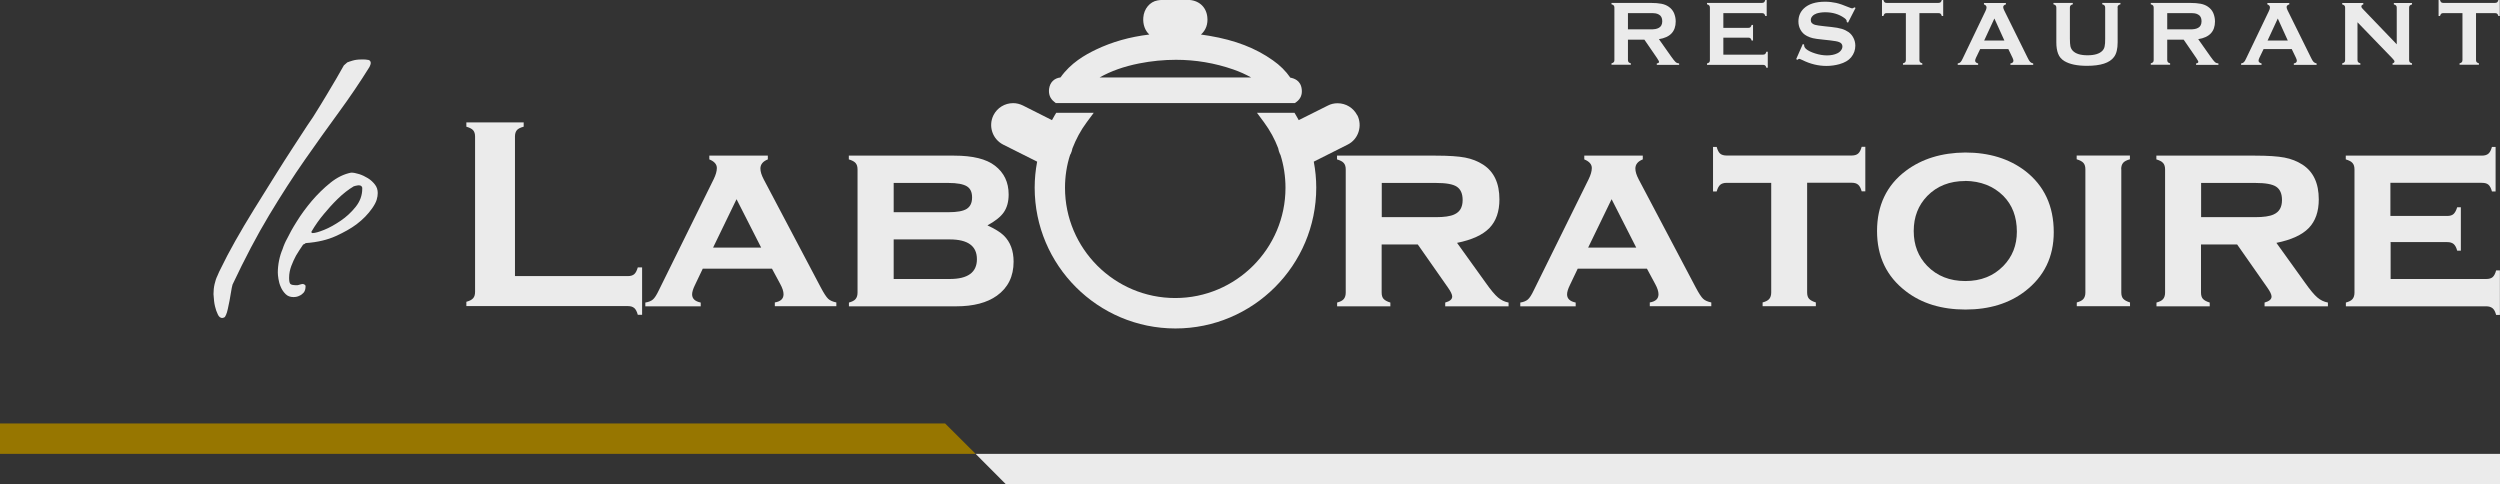
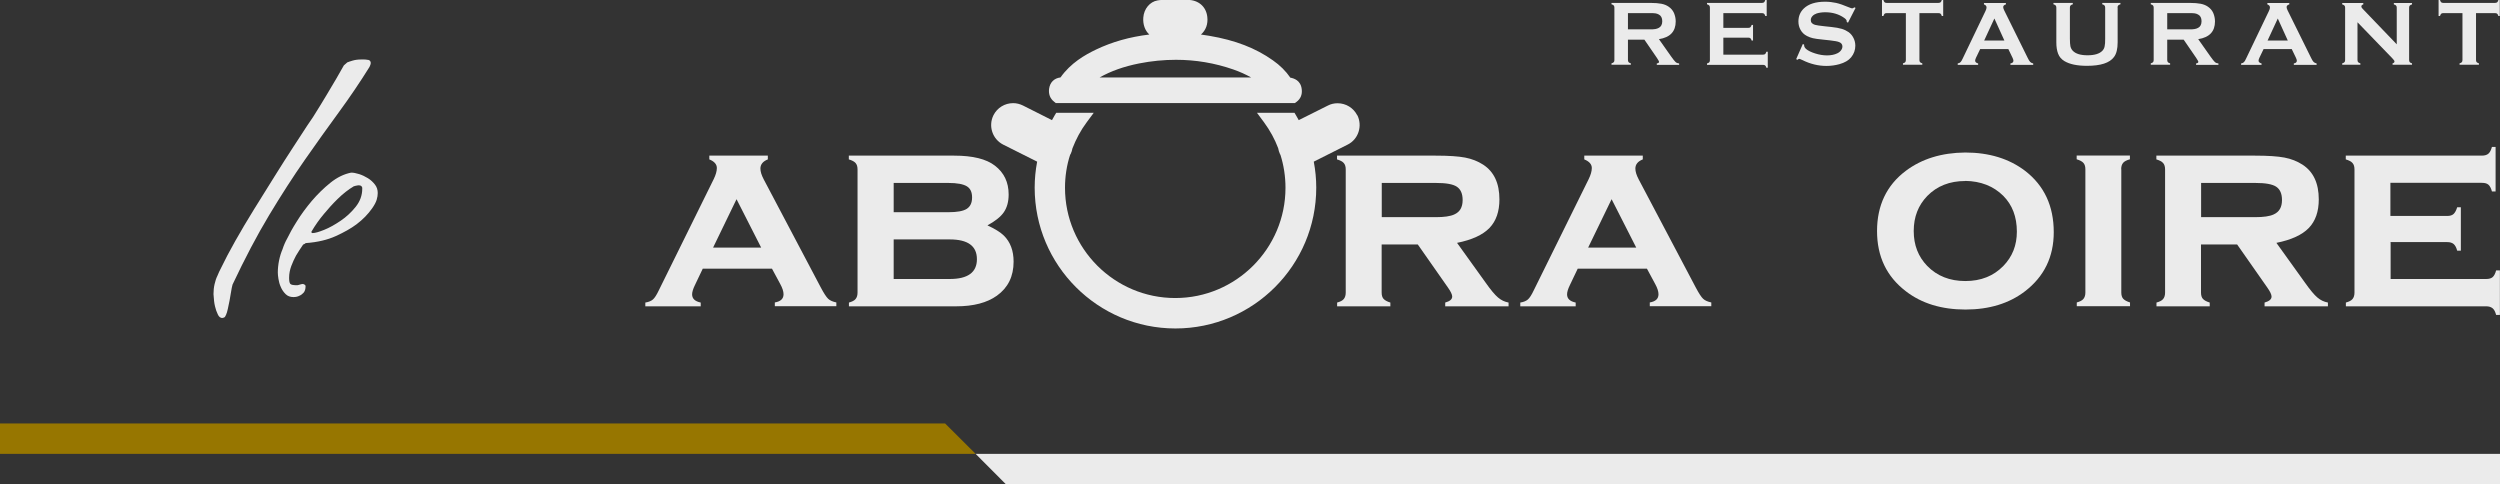
<svg xmlns="http://www.w3.org/2000/svg" id="Calque_2" data-name="Calque 2" viewBox="0 0 232.44 45.04">
  <rect x="0" y="0" width="232.44" height="45.04" fill="#333333" stroke="none" />
  <defs>
    <style>
      .cls-1 {
        fill: #ebebeb;
      }

      .cls-1, .cls-2 {
        stroke-width: 0px;
      }

      .cls-2 {
        fill: #977600;
      }
    </style>
  </defs>
  <g id="grafica">
    <g>
      <polygon class="cls-2" points="87.87 39.37 90.71 42.2 0 42.2 0 39.37 87.87 39.37" />
      <polygon class="cls-1" points="93.54 45.04 90.71 42.2 232.44 42.2 232.44 45.04 93.54 45.04" />
      <g>
        <g>
          <path class="cls-1" d="M151.36,3.67v1.91c0,.08.02.15.06.2.04.05.11.08.21.11v.13h-1.8v-.13c.1-.03.17-.06.21-.11.04-.04.06-.11.06-.19V.71c0-.09-.02-.15-.06-.2-.04-.05-.11-.08-.21-.11v-.13h3.6c.44,0,.79.03,1.04.08.26.05.48.14.67.27.22.15.39.34.5.59.1.24.16.5.16.78,0,.94-.52,1.49-1.56,1.65l1.12,1.59c.2.28.34.46.43.54.09.08.2.12.33.13v.13h-2.08v-.13c.14-.02.21-.07.21-.15,0-.05-.07-.17-.2-.37l-1.16-1.69h-1.54ZM151.36,2.73h1.94c.29,0,.49,0,.61-.03s.23-.05.32-.11c.21-.11.32-.32.32-.62s-.11-.51-.32-.62c-.1-.06-.21-.09-.32-.11-.11-.02-.32-.02-.61-.02h-1.94v1.51Z" />
          <path class="cls-1" d="M160.23,3.5v1.58h3.7c.08,0,.15-.02.19-.06.04-.04.08-.11.11-.21h.13v1.49h-.13c-.03-.1-.06-.17-.11-.21-.05-.04-.11-.06-.19-.06h-5.22v-.13c.1-.03.17-.06.21-.11.04-.04.06-.11.06-.2V.71c0-.09-.02-.15-.06-.2-.04-.05-.11-.08-.21-.11v-.13h5.12c.08,0,.15-.02.19-.06.04-.04.08-.11.11-.21h.13v1.49h-.13c-.03-.1-.06-.17-.11-.21-.05-.04-.11-.06-.19-.06h-3.6v1.37h2.33c.08,0,.15-.02.19-.06.04-.04.08-.11.11-.21h.13v1.45h-.13c-.03-.1-.06-.17-.11-.21-.05-.04-.11-.06-.19-.06h-2.33Z" />
          <path class="cls-1" d="M172.51.76l-.69,1.35-.12-.07s0-.05,0-.07c0-.1-.08-.2-.24-.31-.5-.35-1.09-.52-1.76-.52-.3,0-.56.04-.79.11-.17.06-.3.14-.4.25-.1.11-.15.23-.15.37,0,.22.13.36.39.44.13.04.42.08.87.13l.66.07c.39.04.71.1.95.17.24.07.46.18.65.31.19.14.34.32.45.54.11.22.17.46.17.72,0,.4-.13.76-.39,1.08-.24.29-.6.5-1.1.64-.37.1-.77.16-1.19.16-.76,0-1.51-.18-2.25-.55-.16-.07-.25-.11-.28-.11-.04,0-.09.03-.17.09l-.12-.06.62-1.41.12.06v.05c0,.13.06.24.18.35.18.16.47.3.85.42.38.12.74.18,1.09.18.37,0,.69-.06.96-.19.15-.07.26-.16.35-.28s.13-.24.13-.36c0-.19-.1-.33-.31-.41-.14-.06-.43-.11-.87-.16l-.65-.07c-.44-.04-.74-.09-.92-.13-.18-.04-.36-.11-.54-.2-.26-.13-.46-.32-.6-.57-.13-.23-.2-.49-.2-.78,0-.49.17-.89.5-1.21.44-.42,1.1-.63,1.97-.63.37,0,.71.04,1.03.11.32.07.71.21,1.19.41.16.06.26.1.3.1.06,0,.13-.03.21-.1l.12.06Z" />
          <path class="cls-1" d="M178.46,1.22v4.36c0,.09.02.15.06.2.04.04.11.08.21.11v.13h-1.8v-.13c.1-.03.17-.06.21-.11s.06-.11.06-.2V1.22h-1.79c-.08,0-.15.02-.19.06s-.08.11-.11.21h-.13V0h.13c.03.1.07.17.11.21.04.04.11.06.19.06h4.82c.09,0,.15-.02.2-.06.05-.04.08-.11.11-.21h.13v1.49h-.13c-.03-.1-.06-.17-.11-.21-.04-.04-.11-.06-.2-.06h-1.78Z" />
-           <path class="cls-1" d="M186.72,4.56h-2.61l-.39.81c-.05.11-.08.2-.08.27,0,.12.09.21.28.26v.13h-1.9v-.13c.11-.02.2-.06.26-.12s.13-.17.2-.33l2.12-4.42c.07-.14.1-.25.1-.34,0-.13-.08-.22-.24-.28v-.13h2.04v.13c-.17.05-.25.13-.25.25,0,.08.03.17.08.28l2.19,4.43c.09.19.17.32.24.39.07.07.16.11.28.14v.13h-2.12v-.13c.19-.03.28-.12.28-.26,0-.06-.03-.15-.08-.26l-.39-.81ZM186.36,3.77l-.93-2.05-.95,2.05h1.88Z" />
+           <path class="cls-1" d="M186.72,4.56h-2.61l-.39.81c-.05.11-.08.2-.08.27,0,.12.09.21.28.26v.13h-1.9v-.13c.11-.02.2-.06.26-.12s.13-.17.2-.33l2.12-4.42c.07-.14.1-.25.1-.34,0-.13-.08-.22-.24-.28v-.13h2.04v.13c-.17.05-.25.13-.25.25,0,.08.03.17.08.28l2.19,4.43c.09.19.17.32.24.39.07.07.16.11.28.14v.13h-2.12v-.13c.19-.03.28-.12.28-.26,0-.06-.03-.15-.08-.26l-.39-.81M186.36,3.77l-.93-2.05-.95,2.05h1.88Z" />
          <path class="cls-1" d="M196.89.71v3.22c0,.61-.11,1.07-.34,1.37-.4.55-1.24.82-2.51.82-.92,0-1.62-.15-2.1-.44-.28-.17-.48-.4-.59-.7-.11-.29-.16-.64-.16-1.04V.71c0-.09-.02-.15-.06-.2-.04-.05-.11-.08-.21-.11v-.13h1.8v.13c-.1.03-.17.06-.21.11-.04.05-.06.11-.06.2v2.87c0,.33.02.58.05.73.04.16.11.29.21.4.27.29.73.43,1.38.43s1.12-.14,1.39-.43c.1-.11.17-.24.2-.4.04-.16.05-.4.05-.73V.71c0-.09-.02-.15-.06-.2-.04-.05-.11-.08-.21-.11v-.13h1.69v.13c-.1.03-.17.06-.21.11-.04.04-.06.11-.06.2Z" />
          <path class="cls-1" d="M201.5,3.67v1.91c0,.08.02.15.06.2.04.05.11.08.21.11v.13h-1.8v-.13c.1-.03.17-.06.21-.11.04-.04.06-.11.06-.19V.71c0-.09-.02-.15-.06-.2-.04-.05-.11-.08-.21-.11v-.13h3.6c.44,0,.79.03,1.04.08.26.05.48.14.67.27.22.15.39.34.5.59.1.24.16.5.16.78,0,.94-.52,1.49-1.56,1.65l1.12,1.59c.2.28.34.46.43.54.09.08.2.12.33.13v.13h-2.08v-.13c.14-.02.21-.07.21-.15,0-.05-.07-.17-.2-.37l-1.16-1.69h-1.54ZM201.5,2.73h1.94c.29,0,.49,0,.61-.03s.23-.05.32-.11c.21-.11.32-.32.32-.62s-.11-.51-.32-.62c-.1-.06-.21-.09-.32-.11-.11-.02-.32-.02-.61-.02h-1.94v1.51Z" />
          <path class="cls-1" d="M213.07,4.56h-2.61l-.39.81c-.05.11-.08.2-.08.27,0,.12.09.21.28.26v.13h-1.9v-.13c.11-.02.2-.06.26-.12s.13-.17.2-.33l2.12-4.42c.07-.14.1-.25.1-.34,0-.13-.08-.22-.24-.28v-.13h2.04v.13c-.17.05-.25.13-.25.25,0,.08.03.17.08.28l2.19,4.43c.09.19.17.32.24.39.07.07.16.11.28.14v.13h-2.12v-.13c.19-.03.28-.12.28-.26,0-.06-.03-.15-.08-.26l-.39-.81ZM212.71,3.77l-.93-2.05-.95,2.05h1.88Z" />
          <path class="cls-1" d="M219.19,2.08v3.5c0,.09.02.15.06.2.04.04.11.08.21.11v.13h-1.69v-.13c.1-.03.17-.06.21-.11.04-.04.06-.11.06-.2V.71c0-.08-.02-.15-.06-.19-.04-.05-.11-.08-.21-.11v-.13h1.96v.13c-.12.03-.18.1-.18.19,0,.07.04.14.12.22l3.17,3.3V.71c0-.08-.02-.15-.06-.19-.04-.05-.11-.08-.21-.11v-.13h1.69v.13c-.1.03-.17.06-.21.11-.04.04-.06.11-.06.19v4.87c0,.09.02.15.06.2s.11.08.21.11v.13h-1.81v-.13c.12-.03.18-.09.18-.18,0-.06-.07-.15-.21-.3l-3.22-3.33Z" />
          <path class="cls-1" d="M230.21,1.22v4.36c0,.09.02.15.06.2.04.04.11.08.21.11v.13h-1.8v-.13c.1-.03.17-.06.21-.11s.06-.11.06-.2V1.22h-1.79c-.08,0-.15.02-.19.06s-.08.11-.11.21h-.13V0h.13c.03.1.07.17.11.21.04.04.11.06.19.06h4.82c.09,0,.15-.02.2-.06.05-.04.08-.11.11-.21h.13v1.49h-.13c-.03-.1-.06-.17-.11-.21-.04-.04-.11-.06-.2-.06h-1.78Z" />
        </g>
        <g>
          <path class="cls-1" d="M20.69,29.57c-.19,0-.34-.11-.44-.34-.11-.23-.2-.48-.26-.75-.07-.27-.11-.65-.14-1.13,0-.32.03-.63.1-.93s.15-.55.26-.77c.11-.27.23-.53.36-.77.32-.67.75-1.49,1.29-2.45s1.13-1.95,1.76-2.97,1.27-2.04,1.9-3.05,1.21-1.92,1.74-2.73c.53-.81.96-1.47,1.29-1.98.34-.51.52-.78.55-.81.51-.81.94-1.51,1.29-2.1s.65-1.09.89-1.5c.27-.48.5-.89.69-1.21.08-.08.19-.17.32-.28.13-.05.3-.11.51-.17s.47-.1.79-.1h.26c.09,0,.2.01.3.03.05,0,.11.01.16.03.11.05.16.15.16.28,0,.08-.04.2-.12.36-.89,1.43-1.84,2.83-2.85,4.21-1.01,1.38-2.06,2.85-3.15,4.41s-2.2,3.28-3.33,5.16c-1.13,1.88-2.26,4.03-3.4,6.45-.05.19-.1.42-.14.69s-.09.54-.14.81c-.05.27-.11.53-.16.77-.05.24-.11.42-.16.53l-.08.16c-.05.09-.14.13-.24.13Z" />
          <path class="cls-1" d="M27.28,27.62c-.3,0-.54-.09-.73-.28-.19-.19-.34-.41-.44-.65-.11-.24-.18-.49-.22-.75-.04-.26-.06-.45-.06-.59,0-.38.04-.76.12-1.15.08-.39.19-.73.32-1.03.11-.35.26-.69.44-1.01.19-.4.48-.93.89-1.58.4-.65.87-1.28,1.39-1.9.53-.62,1.1-1.18,1.72-1.68.62-.5,1.27-.82,1.94-.95.22,0,.46.05.75.14.28.09.55.22.81.38.26.16.47.36.65.59s.26.49.26.79c0,.19-.03.4-.1.63s-.21.49-.42.79c-.38.54-.86,1.04-1.46,1.49-.51.38-1.15.74-1.92,1.09-.77.35-1.69.57-2.77.65-.03,0-.05.01-.08.04-.03.03-.06.05-.1.06s-.07.03-.1.06c-.24.35-.46.69-.65,1.01-.16.3-.31.62-.44.97s-.2.71-.2,1.09c0,.27.03.45.1.55s.28.14.63.14c.05,0,.12-.01.2-.04.16-.05.28-.08.36-.08.16.05.24.12.24.2,0,.27-.06.47-.18.61-.12.13-.25.23-.38.28-.16.09-.35.13-.57.13ZM33.67,17.43c-.03-.13-.13-.2-.32-.2-.05,0-.1,0-.14.02-.04.01-.09.02-.14.02-.05.03-.11.04-.16.04-.54.32-1.04.72-1.52,1.19s-.9.94-1.27,1.39c-.43.51-.82,1.06-1.17,1.66,0,.08.04.12.12.12.22,0,.57-.1,1.07-.3s1.01-.49,1.54-.85c.53-.36.99-.79,1.39-1.29.4-.5.61-1.06.61-1.68v-.12Z" />
        </g>
        <g>
          <g>
            <path class="cls-1" d="M126.19,10.72c-.35-.69-1.05-1.12-1.83-1.12-.31,0-.63.07-.91.22l-2.7,1.35c-.08-.14-.15-.28-.23-.41l-.16-.27h-3.49l.66.89c.55.75.99,1.55,1.31,2.4.03.19.09.37.17.55.01.02.03.04.04.06.31.98.47,2.02.47,3.07,0,5.65-4.6,10.25-10.25,10.25s-10.25-4.6-10.25-10.25c0-1.06.16-2.1.48-3.08.01-.02.03-.03.04-.05.08-.17.14-.35.17-.53.33-.85.76-1.67,1.32-2.42l.66-.89h-3.49l-.16.27c-.08.14-.15.28-.23.41l-2.7-1.36c-.28-.14-.6-.22-.91-.22-.78,0-1.48.43-1.83,1.12-.5,1.01-.1,2.23.91,2.74l3.15,1.58c-.15.79-.23,1.6-.23,2.42,0,7.22,5.87,13.09,13.09,13.09s13.09-5.87,13.09-13.09c0-.82-.08-1.63-.23-2.42l3.14-1.58c.49-.24.85-.66,1.02-1.18.17-.52.13-1.07-.11-1.56Z" />
            <path class="cls-1" d="M98.13,9.58h22.27l.15-.11c.37-.28.54-.67.48-1.17-.09-.84-.74-1.02-1.06-1.08-.42-.61-.95-1.14-1.62-1.61-1.61-1.14-3.49-1.87-5.91-2.28-.26-.04-.52-.08-.78-.12.46-.4.67-.98.59-1.65-.11-.95-.83-1.57-1.83-1.57h-.96c-.28,0-1.1,0-1.1,0-.23,0-.48,0-.74.05-.71.12-1.26.78-1.32,1.59-.05.64.16,1.22.56,1.58-1.83.22-3.45.68-4.96,1.4-1.04.5-2.34,1.24-3.3,2.59-.59.07-.98.46-1.06,1.06-.06.49.09.9.46,1.19l.15.12ZM105.9,5.9c1.16-.23,2.32-.34,3.44-.34,1.82,0,3.61.3,5.33.9.61.21,1.15.46,1.65.74h-14.08c1.06-.6,2.26-1.02,3.66-1.3Z" />
          </g>
          <g>
-             <path class="cls-1" d="M47.89,25.67h10.49c.26,0,.45-.06.59-.18s.24-.33.33-.63h.4v4.41h-.4c-.08-.3-.19-.51-.33-.63s-.33-.18-.59-.18h-15.02v-.4c.3-.08.51-.19.63-.33s.18-.33.18-.59v-14.44c0-.26-.06-.45-.18-.59s-.33-.24-.63-.33v-.4h5.33v.4c-.3.08-.51.18-.63.32s-.18.34-.18.59v12.94Z" />
            <path class="cls-1" d="M71.78,24.98h-6.44l-.73,1.53c-.18.37-.26.65-.26.86,0,.4.27.65.8.76v.35h-5.15v-.35c.32-.05.55-.15.71-.29s.34-.42.54-.84l5.11-10.35c.19-.39.29-.73.29-1.03,0-.34-.23-.61-.7-.8v-.35h5.44v.35c-.46.18-.69.47-.69.85,0,.28.1.61.31,1.01l5.3,10.04c.29.55.52.9.69,1.06s.42.27.76.34v.35h-5.72v-.35c.54-.09.81-.34.81-.76,0-.26-.1-.58-.31-.96l-.77-1.43ZM70.77,23.02l-2.29-4.5-2.18,4.5h4.48Z" />
            <path class="cls-1" d="M91.8,20.95c.69.32,1.2.63,1.53.95.61.6.91,1.41.91,2.43,0,1.37-.52,2.42-1.55,3.16-.92.66-2.18.99-3.79.99h-9.97v-.35c.29-.08.5-.18.62-.33s.18-.34.18-.6v-11.45c0-.26-.06-.45-.18-.59s-.33-.25-.63-.34v-.35h9.8c1.72,0,2.98.31,3.78.93.85.65,1.28,1.54,1.28,2.68,0,.67-.15,1.21-.44,1.64s-.81.84-1.54,1.24ZM83.09,19.73h5.09c.8,0,1.37-.1,1.7-.31s.5-.56.5-1.06-.16-.84-.49-1.04-.9-.31-1.71-.31h-5.09v2.71ZM83.09,25.94h5.21c1.68,0,2.53-.61,2.53-1.84s-.84-1.84-2.53-1.84h-5.21v3.68Z" />
            <path class="cls-1" d="M128.46,22.73v4.47c0,.26.06.46.18.59s.33.25.63.34v.35h-4.95v-.35c.29-.08.5-.18.62-.33s.18-.34.18-.6v-11.45c0-.26-.06-.45-.18-.59s-.33-.25-.63-.34v-.35h9.18c1.19,0,2.1.06,2.73.18s1.18.34,1.68.66c1.01.66,1.51,1.73,1.51,3.23,0,1.13-.31,2.02-.93,2.66s-1.62,1.1-3.01,1.38l2.65,3.69c.48.68.87,1.15,1.16,1.39.29.25.61.4.98.47v.35h-5.89v-.35c.43-.12.65-.3.65-.56,0-.18-.13-.46-.4-.84l-2.8-4h-3.35ZM128.46,20.19h5.05c.77,0,1.33-.08,1.7-.25.52-.23.78-.67.78-1.34,0-.59-.18-1-.54-1.24s-1.01-.35-1.93-.35h-5.05v3.18Z" />
            <path class="cls-1" d="M153.13,24.98h-6.44l-.73,1.53c-.18.37-.26.65-.26.86,0,.4.27.65.8.76v.35h-5.15v-.35c.32-.05.55-.15.71-.29s.34-.42.54-.84l5.11-10.35c.19-.39.29-.73.29-1.03,0-.34-.23-.61-.7-.8v-.35h5.44v.35c-.46.18-.69.47-.69.85,0,.28.1.61.31,1.01l5.3,10.04c.29.55.52.9.69,1.06s.42.27.76.34v.35h-5.72v-.35c.54-.09.81-.34.81-.76,0-.26-.1-.58-.31-.96l-.77-1.43ZM152.13,23.02l-2.29-4.5-2.18,4.5h4.48Z" />
-             <path class="cls-1" d="M168.02,17.01v10.18c0,.26.06.46.18.59s.33.25.63.34v.35h-4.95v-.35c.29-.08.5-.18.62-.33s.18-.34.18-.6v-10.19h-4.13c-.27,0-.47.06-.61.18-.14.12-.25.33-.33.62h-.34v-4.14h.34c.08.29.18.5.32.62s.34.18.61.18h11.61c.27,0,.47-.06.61-.18s.25-.33.33-.63h.34v4.14h-.34c-.08-.3-.19-.5-.33-.62-.14-.12-.34-.18-.61-.18h-4.13Z" />
            <path class="cls-1" d="M182.71,14.18c2.23,0,4.08.57,5.57,1.7,1.78,1.37,2.67,3.27,2.67,5.71,0,2.29-.89,4.12-2.67,5.49-1.47,1.13-3.32,1.7-5.54,1.7s-4.08-.57-5.54-1.7c-1.79-1.37-2.68-3.23-2.68-5.6s.89-4.26,2.68-5.6c1.48-1.11,3.32-1.68,5.52-1.7ZM182.72,16.83c-1.44,0-2.62.46-3.53,1.39-.84.87-1.26,1.95-1.26,3.26s.42,2.38,1.26,3.25c.91.93,2.09,1.4,3.54,1.4s2.62-.47,3.53-1.4c.84-.86,1.26-1.92,1.26-3.19,0-1.38-.42-2.48-1.26-3.33-.92-.91-2.1-1.37-3.54-1.39Z" />
            <path class="cls-1" d="M197.23,15.75v11.44c0,.26.06.46.18.59s.33.25.63.34v.35h-4.95v-.35c.29-.08.5-.18.62-.33s.18-.34.18-.6v-11.45c0-.26-.06-.45-.18-.59s-.33-.25-.63-.34v-.35h4.95v.35c-.3.08-.51.19-.63.33-.12.14-.18.34-.18.59Z" />
            <path class="cls-1" d="M204.64,22.73v4.47c0,.26.06.46.18.59s.33.25.63.34v.35h-4.95v-.35c.29-.08.5-.18.62-.33s.18-.34.18-.6v-11.45c0-.26-.06-.45-.18-.59s-.33-.25-.63-.34v-.35h9.18c1.19,0,2.1.06,2.73.18s1.18.34,1.68.66c1.01.66,1.51,1.73,1.51,3.23,0,1.13-.31,2.02-.93,2.66s-1.62,1.1-3.01,1.38l2.65,3.69c.48.68.87,1.15,1.16,1.39.29.25.61.4.98.47v.35h-5.89v-.35c.43-.12.65-.3.65-.56,0-.18-.13-.46-.4-.84l-2.8-4h-3.35ZM204.64,20.19h5.05c.77,0,1.33-.08,1.7-.25.52-.23.78-.67.78-1.34,0-.59-.18-1-.54-1.24s-1.01-.35-1.93-.35h-5.05v3.18Z" />
            <path class="cls-1" d="M222.27,22.53v3.41h8.89c.26,0,.46-.06.59-.17s.25-.32.33-.63h.35v4.14h-.35c-.08-.29-.18-.5-.33-.62s-.34-.18-.6-.18h-13.04v-.35c.29-.08.5-.18.62-.33s.18-.34.18-.6v-11.45c0-.26-.06-.45-.18-.59s-.33-.25-.63-.34v-.35h12.65c.27,0,.47-.06.61-.18s.25-.33.33-.63h.34v4.14h-.34c-.08-.3-.19-.51-.33-.63s-.34-.17-.61-.17h-8.5v3.08h5.28c.26,0,.46-.06.59-.18s.25-.33.34-.63h.34v4.04h-.34c-.08-.3-.19-.5-.33-.62-.14-.12-.34-.18-.61-.18h-5.28Z" />
          </g>
        </g>
      </g>
    </g>
  </g>
</svg>